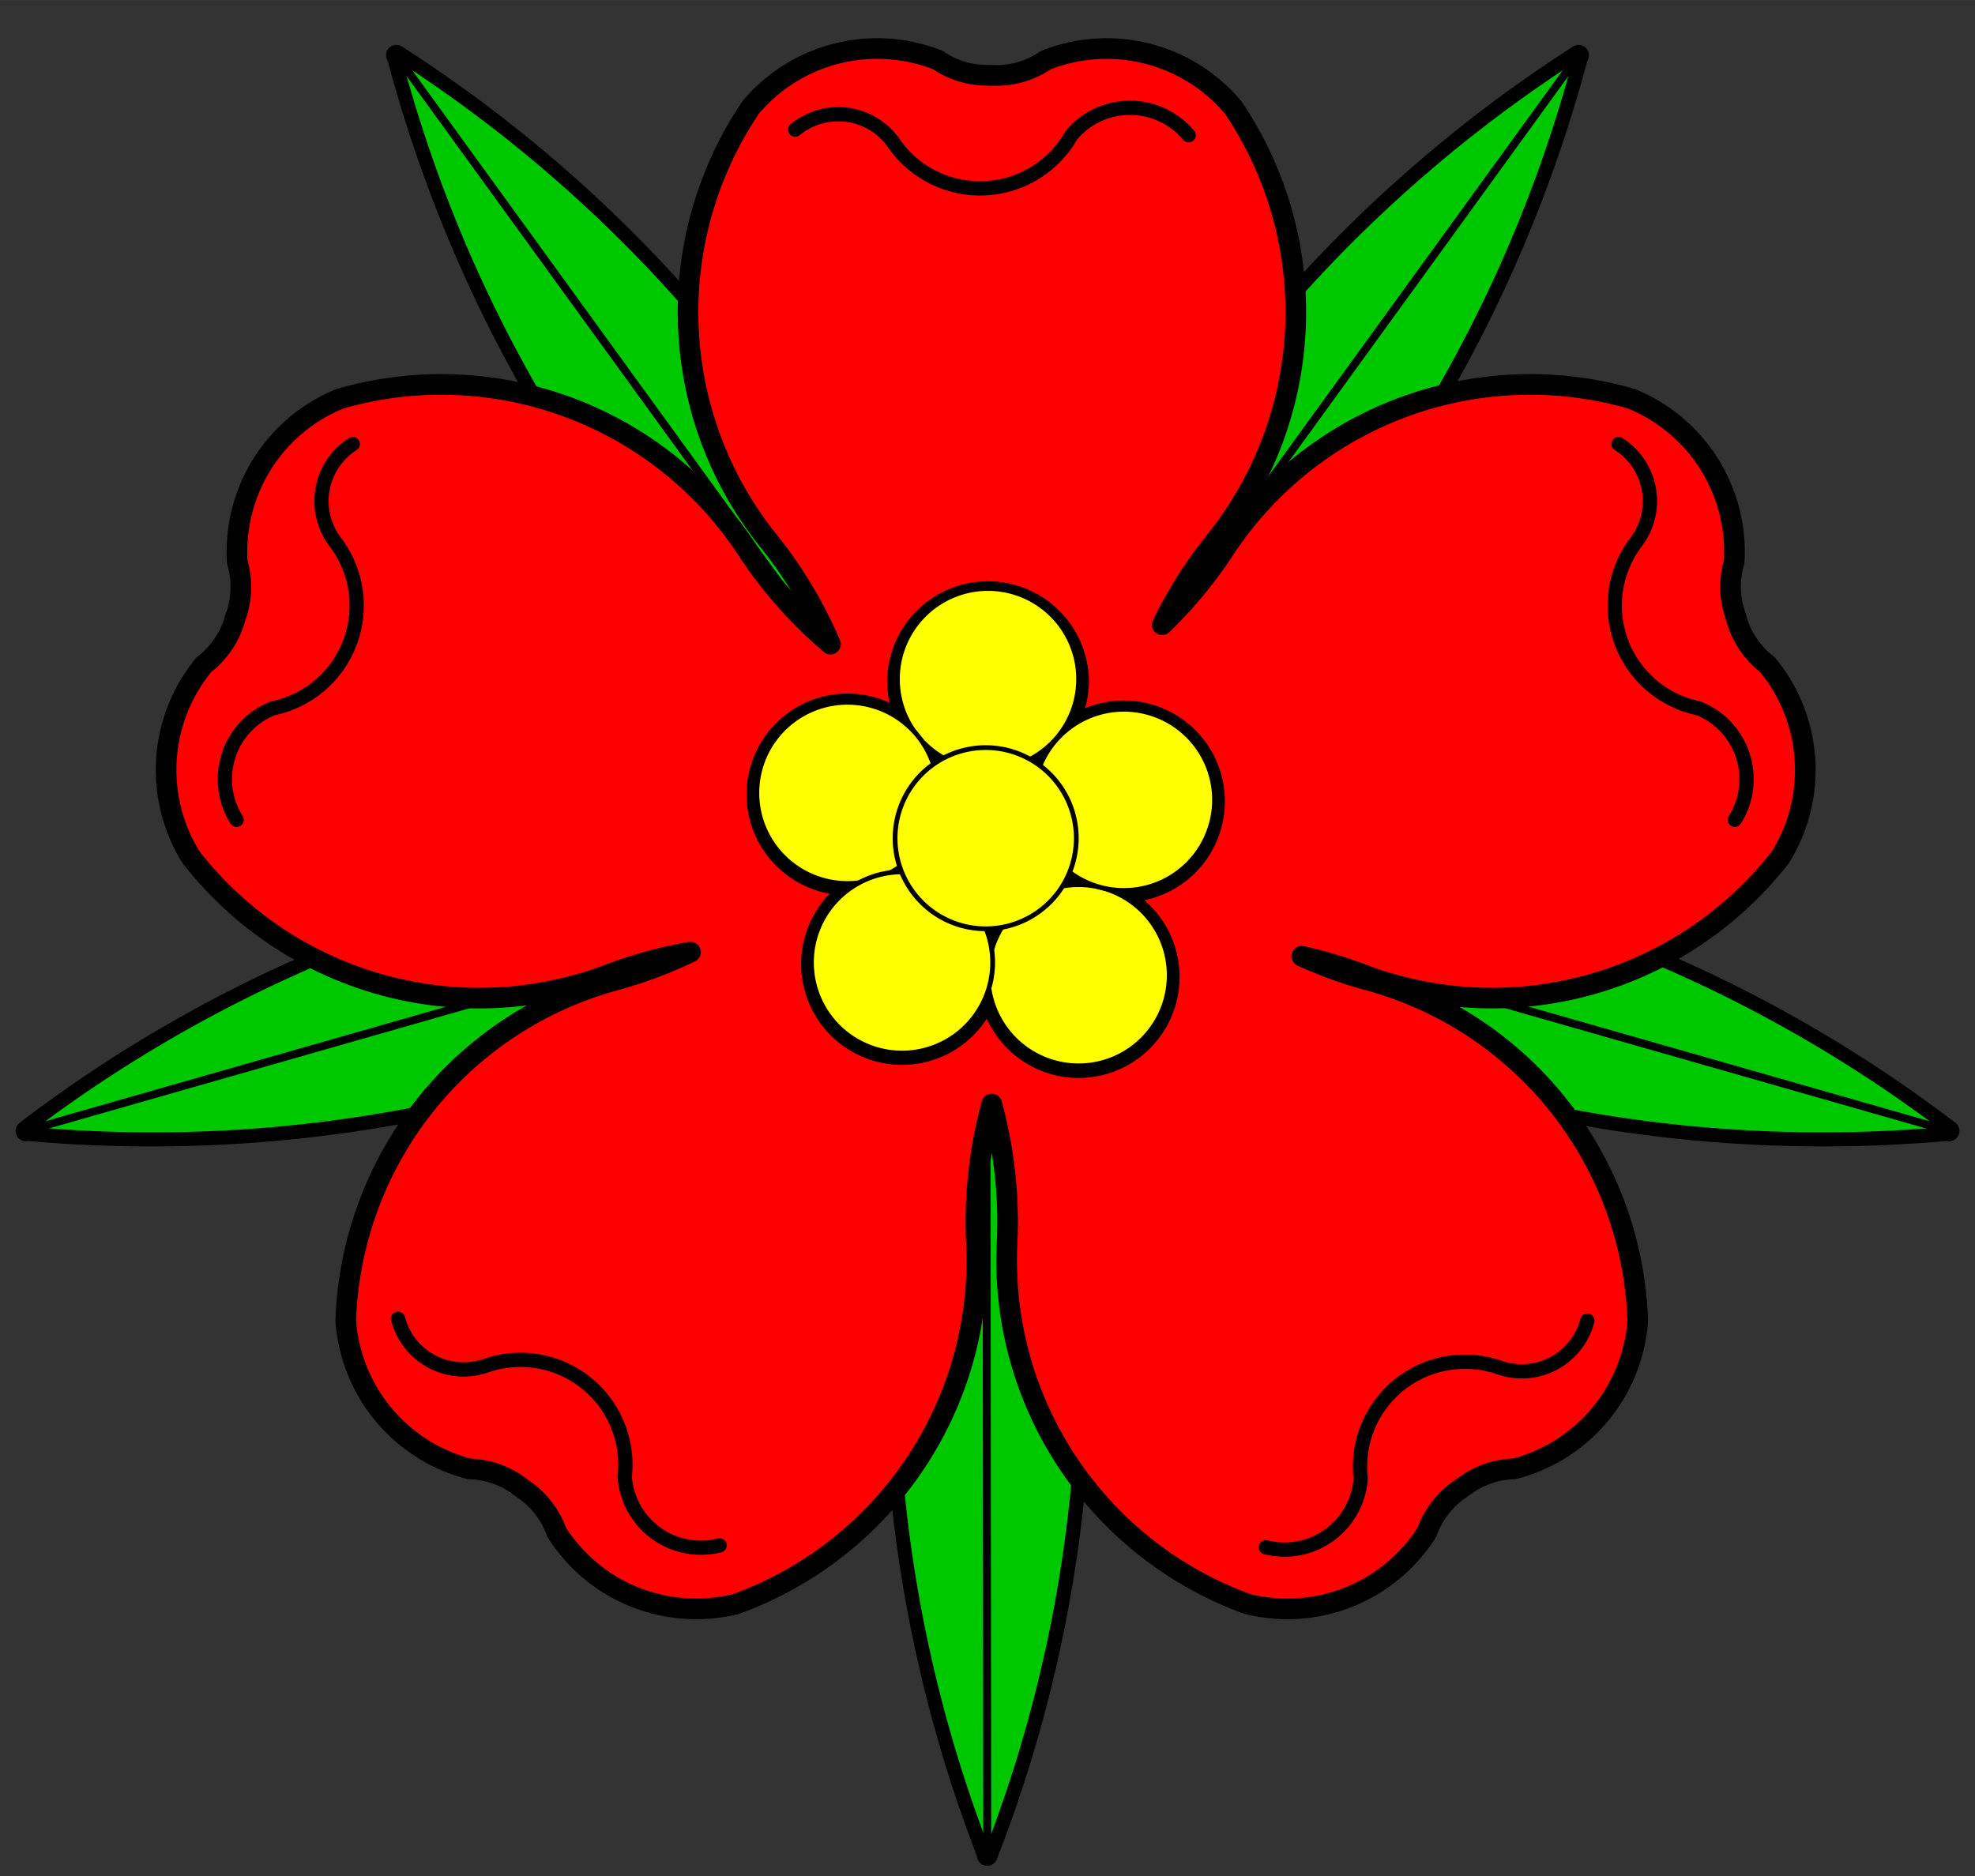
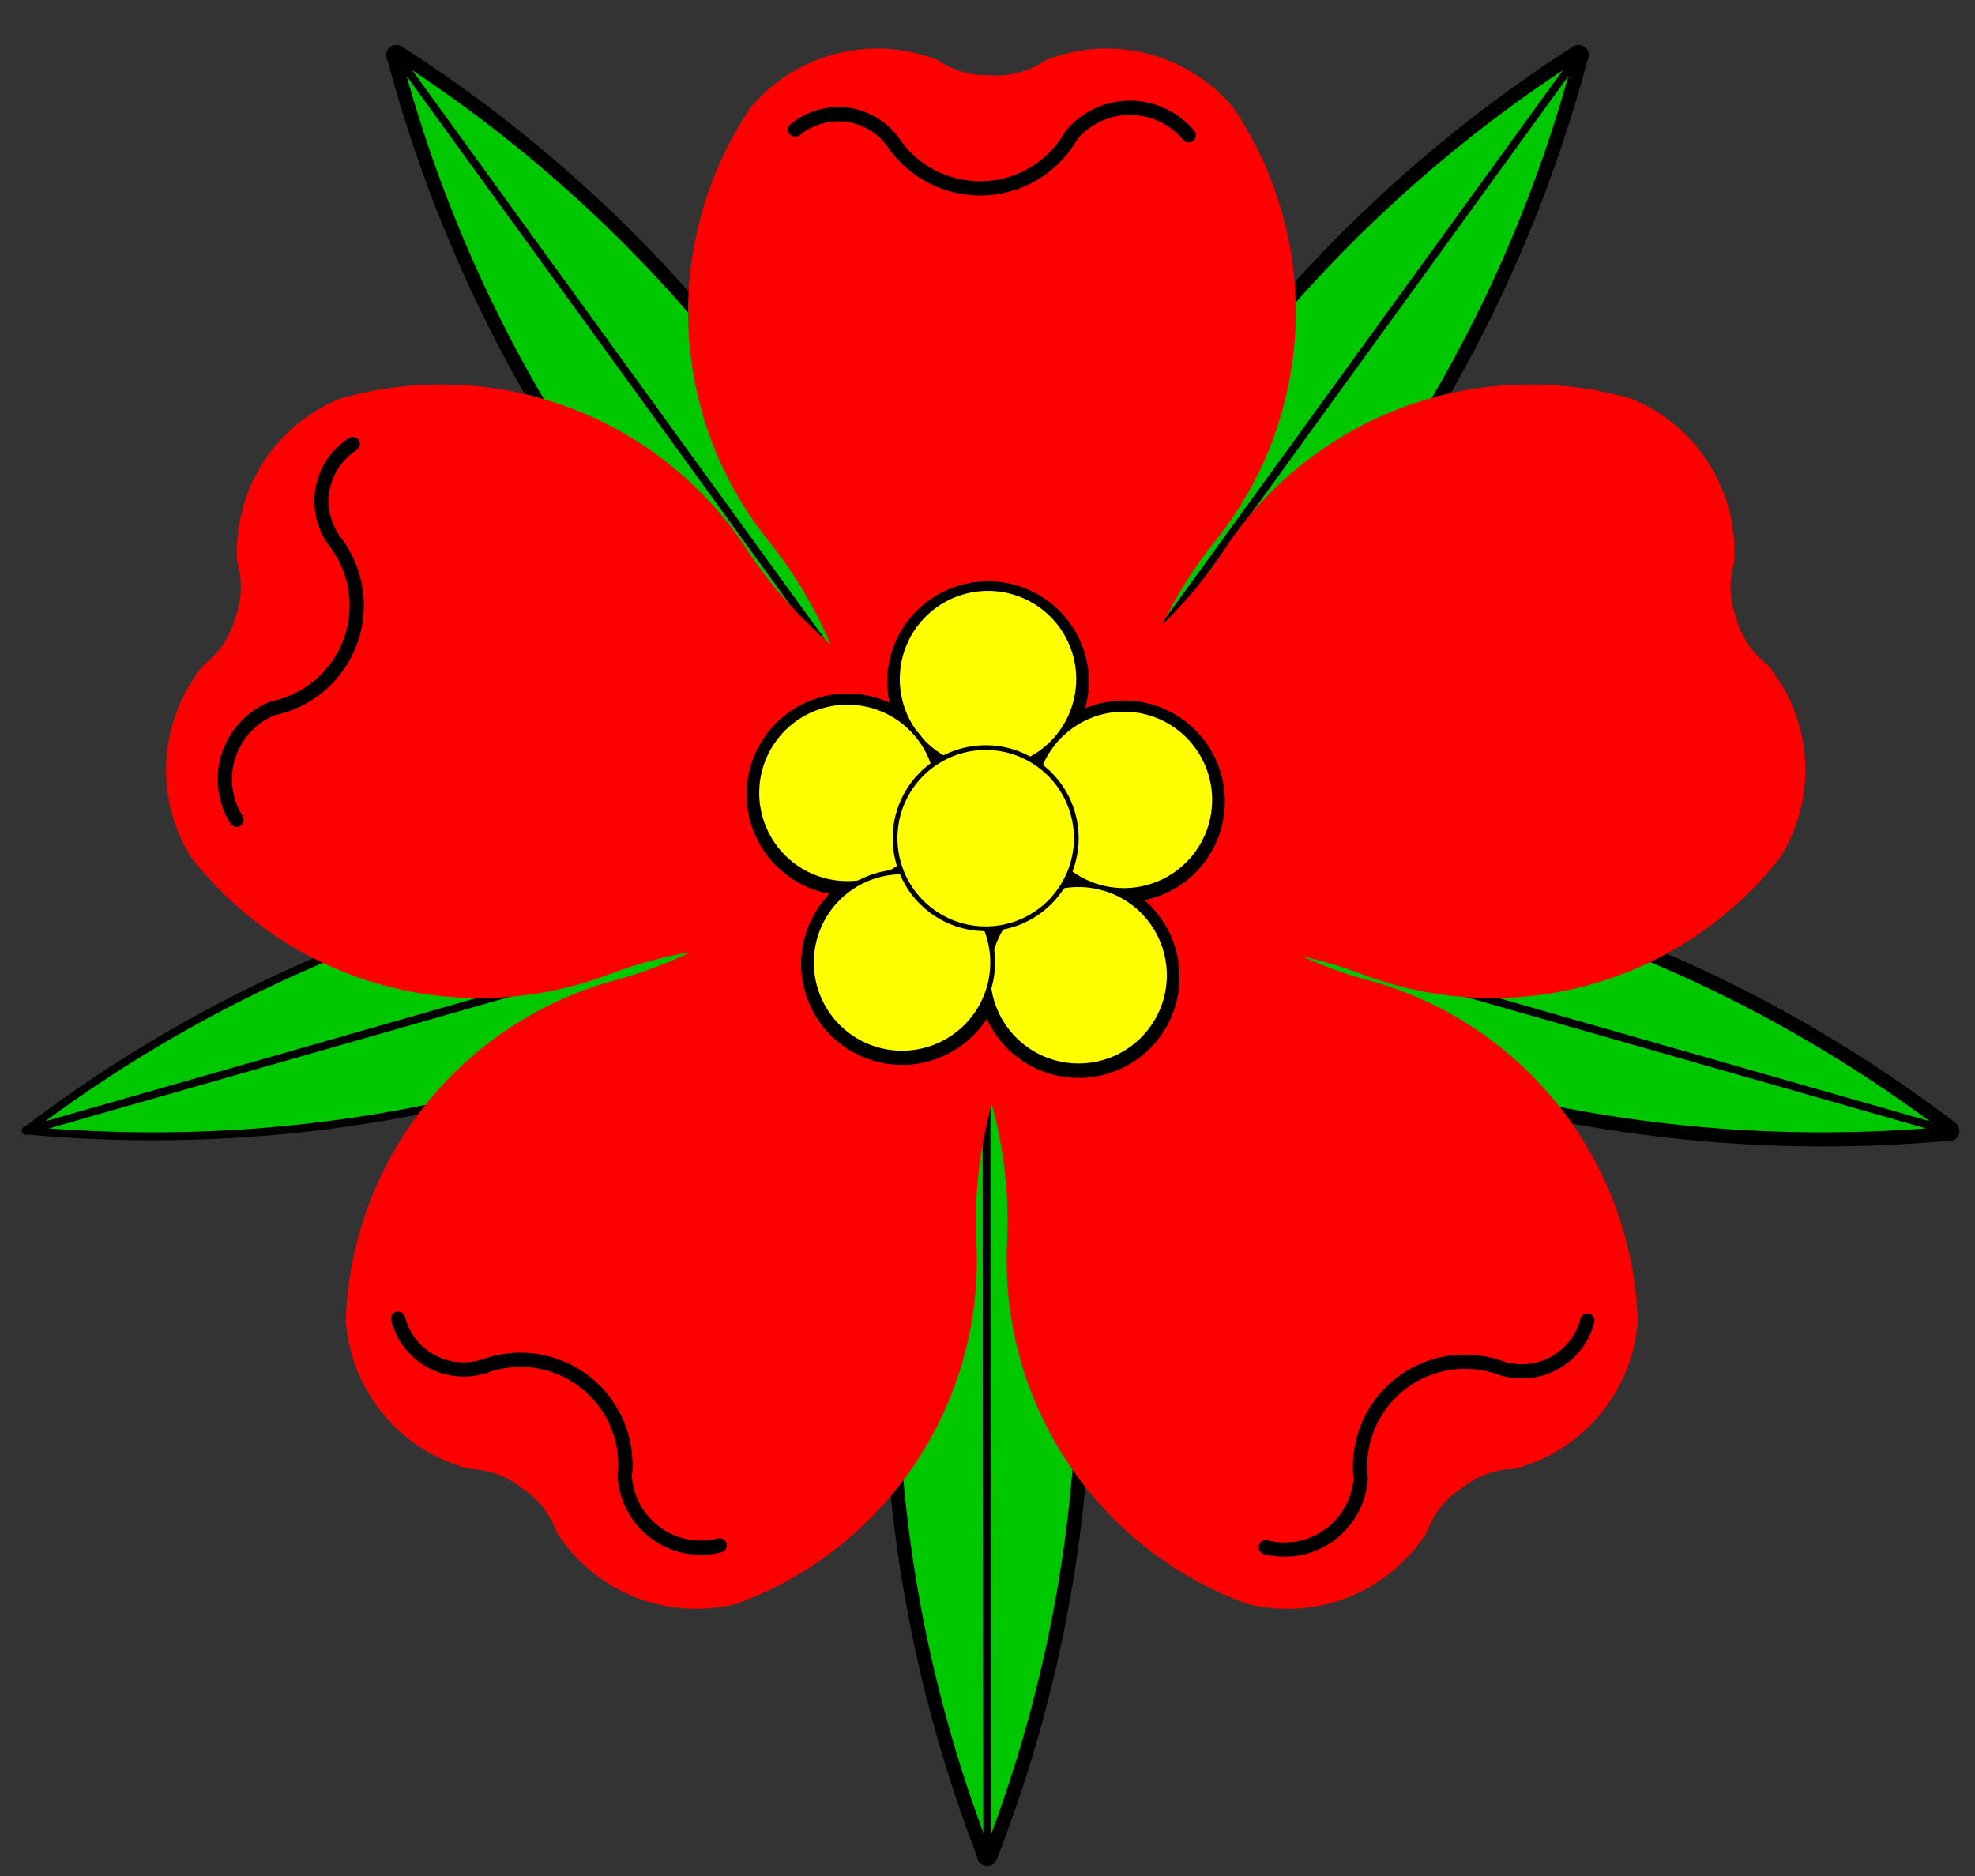
<svg xmlns="http://www.w3.org/2000/svg" xmlns:ns1="http://www.inkscape.org/namespaces/inkscape" xmlns:ns2="http://sodipodi.sourceforge.net/DTD/sodipodi-0.dtd" xmlns:ns3="http://schemas.microsoft.com/visio/2003/SVGExtensions/" width="4.147in" height="3.94in" viewBox="0 0 298.573 283.665" xml:space="preserve" color-interpolation-filters="sRGB" class="st8" id="svg2" version="1.1" ns1:version="0.48.2 r9819" ns2:docname="Rose.svg">
  <rect x="0" y="0" width="298.573" height="283.665" fill="#333333" stroke="none" />
  <defs id="defs217" />
  <ns2:namedview pagecolor="#ffffff" bordercolor="#666666" borderopacity="1" objecttolerance="10" gridtolerance="10" guidetolerance="10" ns1:pageopacity="0" ns1:pageshadow="2" ns1:window-width="640" ns1:window-height="480" id="namedview215" showgrid="false" ns1:zoom="0.66557408" ns1:cx="186.6078" ns1:cy="177.29056" ns1:window-x="0" ns1:window-y="0" ns1:window-maximized="0" ns1:current-layer="svg2" />
  <title id="title4">Rose</title>
  <ns3:documentProperties ns3:langID="1033" ns3:viewMarkup="false" />
  <style type="text/css" id="style6">
	
		.st1 {fill:#00c800}
		.st2 {stroke:#000000;stroke-linecap:round;stroke-linejoin:round;stroke-width:3.12}
		.st3 {fill:#00c800;stroke:#000000;stroke-linecap:round;stroke-linejoin:round;stroke-width:1.2}
		.st4 {fill:#ff0000}
		.st5 {stroke:#000000;stroke-linecap:round;stroke-linejoin:round;stroke-width:2.16}
		.st6 {fill:#ffffff;stroke:#000000;stroke-linecap:round;stroke-linejoin:round;stroke-width:3.12}
		.st7 {fill:#ffff00;stroke:#000000;stroke-linecap:round;stroke-linejoin:round;stroke-width:0.72}
		.st8 {fill:none;fill-rule:evenodd;font-size:12px;overflow:visible;stroke-linecap:square;stroke-miterlimit:3}
	
	</style>
  <g ns3:mID="0" ns3:index="1" ns3:groupContext="foregroundPage" id="g8">
    <title id="title10">Page-1</title>
    <ns3:pageProperties ns3:drawingScale="1" ns3:pageScale="1" ns3:drawingUnits="19" ns3:shadowOffsetX="9" ns3:shadowOffsetY="-9" />
    <g id="group2-1" transform="translate(3.89,-3.12)" ns3:mID="2" ns3:groupContext="group">
      <title id="title13">Rose 2</title>
      <g id="group3-2" ns3:mID="3" ns3:groupContext="group">
        <title id="title16">Sheet.3</title>
        <g id="group4-3" transform="translate(131.244,0)" ns3:mID="4" ns3:groupContext="group">
          <title id="title19">Sheet.4</title>
          <g id="shape5-4" ns3:mID="5" ns3:groupContext="shape">
            <title id="title22">Sheet.5</title>
            <path d="M14.19 283.45 A207.337 207.337 -54.71 0 0 14.33 133.43 A207.337 207.337 -54.71 0 0 13.98 132.54           A209.721 209.721 -125.29 0 0 14.11 283.45 L14.19 283.45 ZM14.11 283.45 L14.11 283.66 L14.19           283.45 L14.11 283.45 Z" class="st1" id="path24" />
            <path d="M14.19 283.45 A207.337 207.337 -54.71 0 0 14.33 133.43 A207.337 207.337 -54.71 0 0 13.98 132.54           A209.721 209.721 -125.29 0 0 14.11 283.45M14.11 283.45 L14.11 283.66 L14.19 283.45" class="st2" id="path26" />
          </g>
          <g id="group6-7" transform="translate(0,5.68434E-014)" ns3:mID="6" ns3:groupContext="group">
            <title id="title29">Sheet.6</title>
            <g id="shape7-8" ns3:mID="7" ns3:groupContext="shape" transform="translate(-150.531,52.729) rotate(-35.5)">
              <title id="title32">Sheet.7</title>
              <path d="M87.87 160.71 A207.337 207.337 -180 0 0 0 283.66 L87.87 160.71 Z" class="st3" id="path34" />
            </g>
            <g id="shape8-10" ns3:mID="8" ns3:groupContext="shape" transform="translate(178.836,52.729) rotate(35.5) scale(-1,1)">
              <title id="title37">Sheet.8</title>
              <path d="M87.87 160.71 A207.337 207.337 -180 0 0 0 283.66 L87.87 160.71 Z" class="st3" id="path39" />
            </g>
          </g>
        </g>
        <g id="group9-12" transform="translate(56.031,-149.858)" ns3:mID="9" ns3:groupContext="group">
          <title id="title42">Sheet.9</title>
          <g id="group10-13" transform="translate(23.414,399.105) rotate(-144)" ns3:mID="10" ns3:groupContext="group">
            <title id="title45">Sheet.10</title>
            <g id="shape11-14" ns3:mID="11" ns3:groupContext="shape">
              <title id="title48">Sheet.11</title>
              <path d="M14.19 283.45 A207.337 207.337 -54.71 0 0 14.33 133.43 A207.337 207.337 -54.71 0 0 13.98 132.54            A209.721 209.721 -125.29 0 0 14.11 283.45 L14.19 283.45 ZM14.11 283.45 L14.11 283.66 L14.19            283.45 L14.11 283.45 Z" class="st1" id="path50" />
              <path d="M14.19 283.45 A207.337 207.337 -54.71 0 0 14.33 133.43 A207.337 207.337 -54.71 0 0 13.98 132.54            A209.721 209.721 -125.29 0 0 14.11 283.45M14.11 283.45 L14.11 283.66 L14.19 283.45" class="st2" id="path52" />
            </g>
            <g id="group12-17" transform="translate(0,5.68434E-014)" ns3:mID="12" ns3:groupContext="group">
              <title id="title55">Sheet.12</title>
              <g id="shape13-18" ns3:mID="13" ns3:groupContext="shape" transform="translate(-150.531,52.729) rotate(-35.5)">
                <title id="title58">Sheet.13</title>
                <path d="M87.87 160.71 A207.337 207.337 -180 0 0 -0 283.66 L87.87 160.71 Z" class="st3" id="path60" />
              </g>
              <g id="shape14-20" ns3:mID="14" ns3:groupContext="shape" transform="translate(178.836,52.729) rotate(35.5) scale(-1,1)">
                <title id="title63">Sheet.14</title>
                <path d="M87.87 160.71 A207.337 207.337 -180 0 0 -0 283.66 L87.87 160.71 Z" class="st3" id="path65" />
              </g>
            </g>
          </g>
          <g id="group15-22" transform="translate(155.317,399.105) rotate(-36) scale(1,-1)" ns3:mID="15" ns3:groupContext="group">
            <title id="title68">Sheet.15</title>
            <g id="shape16-23" ns3:mID="16" ns3:groupContext="shape">
              <title id="title71">Sheet.16</title>
              <path d="M14.19 283.45 A207.337 207.337 -54.71 0 0 14.33 133.43 A207.337 207.337 -54.71 0 0 13.98 132.54            A209.721 209.721 -125.29 0 0 14.11 283.45 L14.19 283.45 ZM14.11 283.45 L14.11 283.66 L14.19            283.45 L14.11 283.45 Z" class="st1" id="path73" />
              <path d="M14.19 283.45 A207.337 207.337 -54.71 0 0 14.33 133.43 A207.337 207.337 -54.71 0 0 13.98 132.54            A209.721 209.721 -125.29 0 0 14.11 283.45M14.11 283.45 L14.11 283.66 L14.19 283.45" class="st2" id="path75" />
            </g>
            <g id="group17-26" transform="translate(0,5.68434E-014)" ns3:mID="17" ns3:groupContext="group">
              <title id="title78">Sheet.17</title>
              <g id="shape18-27" ns3:mID="18" ns3:groupContext="shape" transform="translate(-150.531,52.729) rotate(-35.5)">
                <title id="title81">Sheet.18</title>
                <path d="M87.87 160.71 A207.337 207.337 -180 0 0 -0 283.66 L87.87 160.71 Z" class="st3" id="path83" />
              </g>
              <g id="shape19-29" ns3:mID="19" ns3:groupContext="shape" transform="translate(178.836,52.729) rotate(35.5) scale(-1,1)">
                <title id="title86">Sheet.19</title>
                <path d="M87.87 160.71 A207.337 207.337 -180 0 0 -0 283.66 L87.87 160.71 Z" class="st3" id="path88" />
              </g>
            </g>
          </g>
        </g>
        <g id="group20-31" transform="translate(0,-108.74)" ns3:mID="20" ns3:groupContext="group">
          <title id="title91">Sheet.20</title>
          <g id="group21-32" transform="translate(14.205,218.226) rotate(-74)" ns3:mID="21" ns3:groupContext="group">
            <title id="title94">Sheet.21</title>
            <g id="shape22-33" ns3:mID="22" ns3:groupContext="shape">
              <title id="title97">Sheet.22</title>
              <path d="M14.19 283.45 A207.337 207.337 -54.71 0 0 14.33 133.43 A207.337 207.337 -54.71 0 0 13.98 132.54            A209.721 209.721 -125.29 0 0 14.11 283.45 L14.19 283.45 ZM14.11 283.45 L14.11 283.66 L14.19            283.45 L14.11 283.45 Z" class="st1" id="path99" />
              <path d="M14.19 283.45 A207.337 207.337 -54.71 0 0 14.33 133.43 A207.337 207.337 -54.71 0 0 13.98 132.54            A209.721 209.721 -125.29 0 0 14.11 283.45M14.11 283.45 L14.11 283.66 L14.19 283.45" class="st2" id="path101" />
            </g>
            <g id="group23-36" transform="translate(0,5.68434E-014)" ns3:mID="23" ns3:groupContext="group">
              <title id="title104">Sheet.23</title>
              <g id="shape24-37" ns3:mID="24" ns3:groupContext="shape" transform="translate(-150.531,52.729) rotate(-35.5)">
                <title id="title107">Sheet.24</title>
                <path d="M87.87 160.71 A207.337 207.337 -180 0 0 -0 283.66 L87.87 160.71 Z" class="st3" id="path109" />
              </g>
              <g id="shape25-39" ns3:mID="25" ns3:groupContext="shape" transform="translate(178.836,52.729) rotate(35.5) scale(-1,1)">
                <title id="title112">Sheet.25</title>
                <path d="M87.87 160.71 A207.337 207.337 -180 0 0 -0 283.66 L87.87 160.71 Z" class="st3" id="path114" />
              </g>
            </g>
          </g>
          <g id="group26-41" transform="translate(276.588,218.226) rotate(74) scale(-1,1)" ns3:mID="26" ns3:groupContext="group">
            <title id="title117">Sheet.26</title>
            <g id="shape27-42" ns3:mID="27" ns3:groupContext="shape">
              <title id="title120">Sheet.27</title>
              <path d="M14.19 283.45 A207.337 207.337 -54.71 0 0 14.33 133.43 A207.337 207.337 -54.71 0 0 13.98 132.54            A209.721 209.721 -125.29 0 0 14.11 283.45 L14.19 283.45 ZM14.11 283.45 L14.11 283.66 L14.19            283.45 L14.11 283.45 Z" class="st1" id="path122" />
-               <path d="M14.19 283.45 A207.337 207.337 -54.71 0 0 14.33 133.43 A207.337 207.337 -54.71 0 0 13.98 132.54            A209.721 209.721 -125.29 0 0 14.11 283.45M14.11 283.45 L14.11 283.66 L14.19 283.45" class="st2" id="path124" />
            </g>
            <g id="group28-45" transform="translate(0,5.68434E-014)" ns3:mID="28" ns3:groupContext="group">
              <title id="title127">Sheet.28</title>
              <g id="shape29-46" ns3:mID="29" ns3:groupContext="shape" transform="translate(-150.531,52.729) rotate(-35.5)">
                <title id="title130">Sheet.29</title>
                <path d="M87.87 160.71 A207.337 207.337 -180 0 0 -0 283.66 L87.87 160.71 Z" class="st3" id="path132" />
              </g>
              <g id="shape30-48" ns3:mID="30" ns3:groupContext="shape" transform="translate(178.836,52.729) rotate(35.5) scale(-1,1)">
                <title id="title135">Sheet.30</title>
                <path d="M87.87 160.71 A207.337 207.337 -180 0 0 -0 283.66 L87.87 160.71 Z" class="st3" id="path137" />
              </g>
            </g>
          </g>
        </g>
      </g>
      <g id="shape31-50" ns3:mID="31" ns3:groupContext="shape" transform="translate(21.219,-37.29)">
        <title id="title140">Sheet.31</title>
        <path d="M196.19 265.18 L196.17 265.15 L196.19 265.18 ZM237.26 133.45 L237.22 133.46 L237.26 133.45 ZM124.42 51.78         L124.42 51.82 L124.42 51.78 ZM79.28 184.36 A47.949 33.738 152.31 0 1 68.13 188.55 A55.271 55.271         -45 0 0 27.16 240.08 A24.983 24.983 -33.72 0 0 45.86 262.5 A13.354 13.354 138.36 0 1 53.47 265.15         A1.281 1.281 -48.65 0 0 53.81 265.41 A1.284 1.284 -41.64 0 0 54.17 265.66 A13.354 13.354 131.35         0 1 59.05 272.08 A24.983 24.983 -57.52 0 0 86.15 282.93 A55.271 55.271 -45 0 0 122.49 228.05 A47.949         33.738 99.69 0 1 124.82 207.33 A47.949 33.738 80.31 0 1 127.15 228.05 A55.271 55.271 -131.79 0 0         163.49 282.93 A24.983 24.983 -124.52 0 0 190.6 272.08 A13.354 13.354 48.65 0 1 195.47 265.66 A1.284         1.284 -142.3 0 0 195.83 265.41 A13.354 13.354 48.65 0 1 196.19 265.18 A12.943 12.943 41.64 0 1         203.78 262.5 A24.983 24.983 -146.28 0 0 222.48 240.08 A55.271 55.271 -138.01 0 0 181.51 188.55 A47.949         33.738 27.69 0 1 171.69 184.99 A47.949 33.738 8.31 0 1 180.61 187.63 A55.271 55.271 -12.87 0 0 244.03         170.03 A24.983 24.983 -3.92 0 0 242.08 140.9 A13.354 13.354 169.5 0 1 237.48 134.27 A1.284 1.284         -17.5 0 0 237.36 133.86 A13.354 13.354 169.5 0 1 237.26 133.45 A12.943 12.943 162.5 0 1 237.05 125.4         A24.983 24.983 -23.99 0 0 221.5 100.69 A55.271 55.271 -15.14 0 0 159.84 123.73 A47.949 33.738 135.69         0 1 150.6 134.86 A47.949 33.738 116.31 0 1 158.44 122.41 A55.271 55.271 -87.24 0 0 161.3 56.64 A24.983         24.983 -71.47 0 0 133 49.5 A13.354 13.354 96.14 0 1 125.28 51.82 A1.284 1.284 -96.14 0 0 124.85         51.81 A13.354 13.354 96.14 0 1 124.42 51.78 A12.943 12.943 83.86 0 1 116.7 49.5 A24.983 24.983         -107.35 0 0 88.39 56.64 A55.271 55.271 -92.76 0 0 91.25 122.41 A47.949 33.738 63.69 0 1 100.44 137.8         A47.949 33.738 44.31 0 1 87.97 123.73 A55.271 55.271 -165 0 0 26.31 100.69 A24.983 24.983 -156.01         0 0 10.76 125.4 A13.354 13.354 17.87 0 1 10.59 133.46 A1.281 1.281 -169.5 0 0 10.45 133.86 A1.284         1.284 -162.13 0 0 10.33 134.27 A13.354 13.354 10.5 0 1 5.73 140.9 A24.983 24.983 -176.08 0 0 3.78         170.03 A55.271 55.271 -167.13 0 0 67.21 187.63 A47.949 33.738 171.69 0 1 79.28 184.36 ZM53.47 265.15         L53.45 265.18 L53.47 265.15 Z" class="st4" id="path142" />
-         <path d="M196.19 265.18 L196.17 265.15M237.26 133.45 L237.22 133.46M124.42 51.78 L124.42 51.82M79.28 184.36 A47.949         33.738 152.31 0 1 68.13 188.55 A55.271 55.271 -45 0 0 27.16 240.08 A24.983 24.983 -33.72 0 0 45.86         262.5 A13.354 13.354 138.36 0 1 53.47 265.15 A1.281 1.281 -48.65 0 0 53.81 265.41 A1.284 1.284         -41.64 0 0 54.17 265.66 A13.354 13.354 131.35 0 1 59.05 272.08 A24.983 24.983 -57.52 0 0 86.15 282.93         A55.271 55.271 -45 0 0 122.49 228.05 A47.949 33.738 99.69 0 1 124.82 207.33 A47.949 33.738 80.31         0 1 127.15 228.05 A55.271 55.271 -131.79 0 0 163.49 282.93 A24.983 24.983 -124.52 0 0 190.6 272.08         A13.354 13.354 48.65 0 1 195.47 265.66 A1.284 1.284 -142.3 0 0 195.83 265.41 A13.354 13.354 48.65         0 1 196.19 265.18 A12.943 12.943 41.64 0 1 203.78 262.5 A24.983 24.983 -146.28 0 0 222.48 240.08         A55.271 55.271 -138.01 0 0 181.51 188.55 A47.949 33.738 27.69 0 1 171.69 184.99 A47.949 33.738 8.31         0 1 180.61 187.63 A55.271 55.271 -12.87 0 0 244.03 170.03 A24.983 24.983 -3.92 0 0 242.08 140.9         A13.354 13.354 169.5 0 1 237.48 134.27 A1.284 1.284 -17.5 0 0 237.36 133.86 A13.354 13.354 169.5         0 1 237.26 133.45 A12.943 12.943 162.5 0 1 237.05 125.4 A24.983 24.983 -23.99 0 0 221.5 100.69 A55.271         55.271 -15.14 0 0 159.84 123.73 A47.949 33.738 135.69 0 1 150.6 134.86 A47.949 33.738 116.31 0 1         158.44 122.41 A55.271 55.271 -87.24 0 0 161.3 56.64 A24.983 24.983 -71.47 0 0 133 49.5 A13.354         13.354 96.14 0 1 125.28 51.82 A1.284 1.284 -96.14 0 0 124.85 51.81 A13.354 13.354 96.14 0 1 124.42         51.78 A12.943 12.943 83.86 0 1 116.7 49.5 A24.983 24.983 -107.35 0 0 88.39 56.64 A55.271 55.271         -92.76 0 0 91.25 122.41 A47.949 33.738 63.69 0 1 100.44 137.8 A47.949 33.738 44.31 0 1 87.97 123.73         A55.271 55.271 -165 0 0 26.31 100.69 A24.983 24.983 -156.01 0 0 10.76 125.4 A13.354 13.354 17.87         0 1 10.59 133.46 A1.281 1.281 -169.5 0 0 10.45 133.86 A1.284 1.284 -162.13 0 0 10.33 134.27 A13.354         13.354 10.5 0 1 5.73 140.9 A24.983 24.983 -176.08 0 0 3.78 170.03 A55.271 55.271 -167.13 0 0 67.21         187.63 A47.949 33.738 171.69 0 1 79.28 184.36M53.47 265.15 L53.45 265.18" class="st2" id="path144" />
      </g>
      <g id="group32-53" transform="translate(30.104,-46.255)" ns3:mID="32" ns3:groupContext="group">
        <title id="title147">Sheet.32</title>
        <g id="shape33-54" ns3:mID="33" ns3:groupContext="shape" transform="translate(86.227,-205.805)">
          <title id="title150">Sheet.33</title>
          <path d="M-0 274.78 A10.233 10.233 0 0 1 14.87 276.78 A15.864 15.864 -180 0 0 41.74 275.63 A11.537 11.537          0 0 1 59.47 275.63" class="st5" id="path152" />
        </g>
        <g id="shape34-57" ns3:mID="34" ns3:groupContext="shape" transform="translate(472.032,31.594) rotate(72)">
          <title id="title155">Sheet.34</title>
-           <path d="M-0 274.78 A10.233 10.233 0 0 1 14.87 276.78 A15.864 15.864 -180 0 0 41.74 275.63 A11.537 11.537          0 0 1 59.47 275.63" class="st5" id="path157" />
        </g>
        <g id="shape35-60" ns3:mID="35" ns3:groupContext="shape" transform="translate(-241.991,31.594) rotate(-72) scale(-1,1)">
          <title id="title160">Sheet.35</title>
          <path d="M-0 274.78 A10.233 10.233 0 0 1 14.87 276.78 A15.864 15.864 -180 0 0 41.74 275.63 A11.537 11.537          0 0 1 59.47 275.63" class="st5" id="path162" />
        </g>
        <g id="shape36-63" ns3:mID="36" ns3:groupContext="shape" transform="translate(367.488,471.348) rotate(144)">
          <title id="title165">Sheet.36</title>
          <path d="M0 274.78 A10.233 10.233 0 0 1 14.87 276.78 A15.864 15.864 -180 0 0 41.74 275.63 A11.537 11.537          0 0 1 59.47 275.63" class="st5" id="path167" />
        </g>
        <g id="shape37-66" ns3:mID="37" ns3:groupContext="shape" transform="translate(-135.331,471.062) rotate(36) scale(1,-1)">
          <title id="title170">Sheet.37</title>
          <path d="M0 274.78 A10.233 10.233 0 0 1 14.87 276.78 A15.864 15.864 -180 0 0 41.74 275.63 A11.537 11.537          0 0 1 59.47 275.63" class="st5" id="path172" />
        </g>
      </g>
      <g id="group38-69" transform="translate(110.531,-119.164)" ns3:mID="38" ns3:groupContext="group">
        <title id="title175">Sheet.38</title>
        <g id="shape39-70" ns3:mID="39" ns3:groupContext="shape">
          <title id="title178">Sheet.39</title>
          <path d="M20.2 254.45 A13.697 13.697 -180 0 0 21.6 253.58 A13.697 13.697 -180 0 0 21.88 254.34 A13.697 13.697          -180 0 0 20.2 254.45 ZM35.51 266.08 A13.697 13.697 -180 0 0 34.67 262.94 A13.697 13.697 -180 0 0          37.01 262.73 A13.697 13.697 -180 0 0 35.51 266.08 ZM51.75 256.63 A13.697 13.697 -180 0 0 46.22 256.49          A13.697 13.697 -180 0 0 47.28 254.41 A13.697 13.697 -180 0 0 51.75 256.63 ZM23.79 233.14 A13.697          13.697 -180 0 0 -0 242.4 A13.697 13.697 -180 0 0 15.44 255.98 A13.697 13.697 -180 0 0 8.25 268.04          A13.697 13.697 -180 0 0 35.08 271.92 A13.697 13.697 -180 0 0 62.34 269.97 A13.697 13.697 -180 0          0 52.38 256.79 A13.697 13.697 -180 0 0 69.19 243.45 A13.697 13.697 -180 0 0 42.81 238.28 A13.697          13.697 -180 0 0 41.32 237.31 A13.697 13.697 -180 0 0 48.64 225.19 A13.697 13.697 -180 0 0 21.25          225.19 A13.697 13.697 -180 0 0 23.79 233.14 ZM24.85 234.44 A13.697 13.697 -180 0 0 28.22 237.12          A13.697 13.697 -180 0 0 26.69 238.06 A13.697 13.697 -180 0 0 24.85 234.44 Z" class="st6" id="path180" />
        </g>
        <g id="group40-72" ns3:mID="40" ns3:groupContext="group">
          <title id="title183">Sheet.40</title>
          <g id="shape41-73" ns3:mID="41" ns3:groupContext="shape" transform="translate(21.248,-44.779)">
            <title id="title186">Circle</title>
            <path d="M0 269.97 A13.697 13.697 0 1 1 27.39 269.97 A13.697 13.697 0 0 1 -0 269.97 Z" class="st7" id="path188" />
          </g>
          <g id="shape42-75" ns3:mID="42" ns3:groupContext="shape" transform="translate(0,-27.57)">
            <title id="title191">Circle.9</title>
            <path d="M0 269.97 A13.697 13.697 0 1 1 27.39 269.97 A13.697 13.697 0 0 1 -0 269.97 Z" class="st7" id="path193" />
          </g>
          <g id="shape43-77" ns3:mID="43" ns3:groupContext="shape" transform="translate(34.945,0)">
            <title id="title196">Circle.10</title>
            <path d="M0 269.97 A13.697 13.697 0 1 1 27.39 269.97 A13.697 13.697 0 0 1 -0 269.97 Z" class="st7" id="path198" />
          </g>
          <g id="shape44-79" ns3:mID="44" ns3:groupContext="shape" transform="translate(41.794,-26.516)">
            <title id="title201">Circle.11</title>
            <path d="M0 269.97 A13.697 13.697 0 1 1 27.39 269.97 A13.697 13.697 0 0 1 -0 269.97 Z" class="st7" id="path203" />
          </g>
          <g id="shape45-81" ns3:mID="45" ns3:groupContext="shape" transform="translate(8.253,-1.932)">
            <title id="title206">Circle.12</title>
            <path d="M0 269.97 A13.697 13.697 0 1 1 27.39 269.97 A13.697 13.697 0 0 1 -0 269.97 Z" class="st7" id="path208" />
          </g>
          <g id="shape46-83" ns3:mID="46" ns3:groupContext="shape" transform="translate(20.897,-20.721)">
            <title id="title211">Circle.13</title>
            <path d="M0 269.97 A13.697 13.697 0 1 1 27.39 269.97 A13.697 13.697 0 0 1 -0 269.97 Z" class="st7" id="path213" />
          </g>
        </g>
      </g>
    </g>
  </g>
</svg>